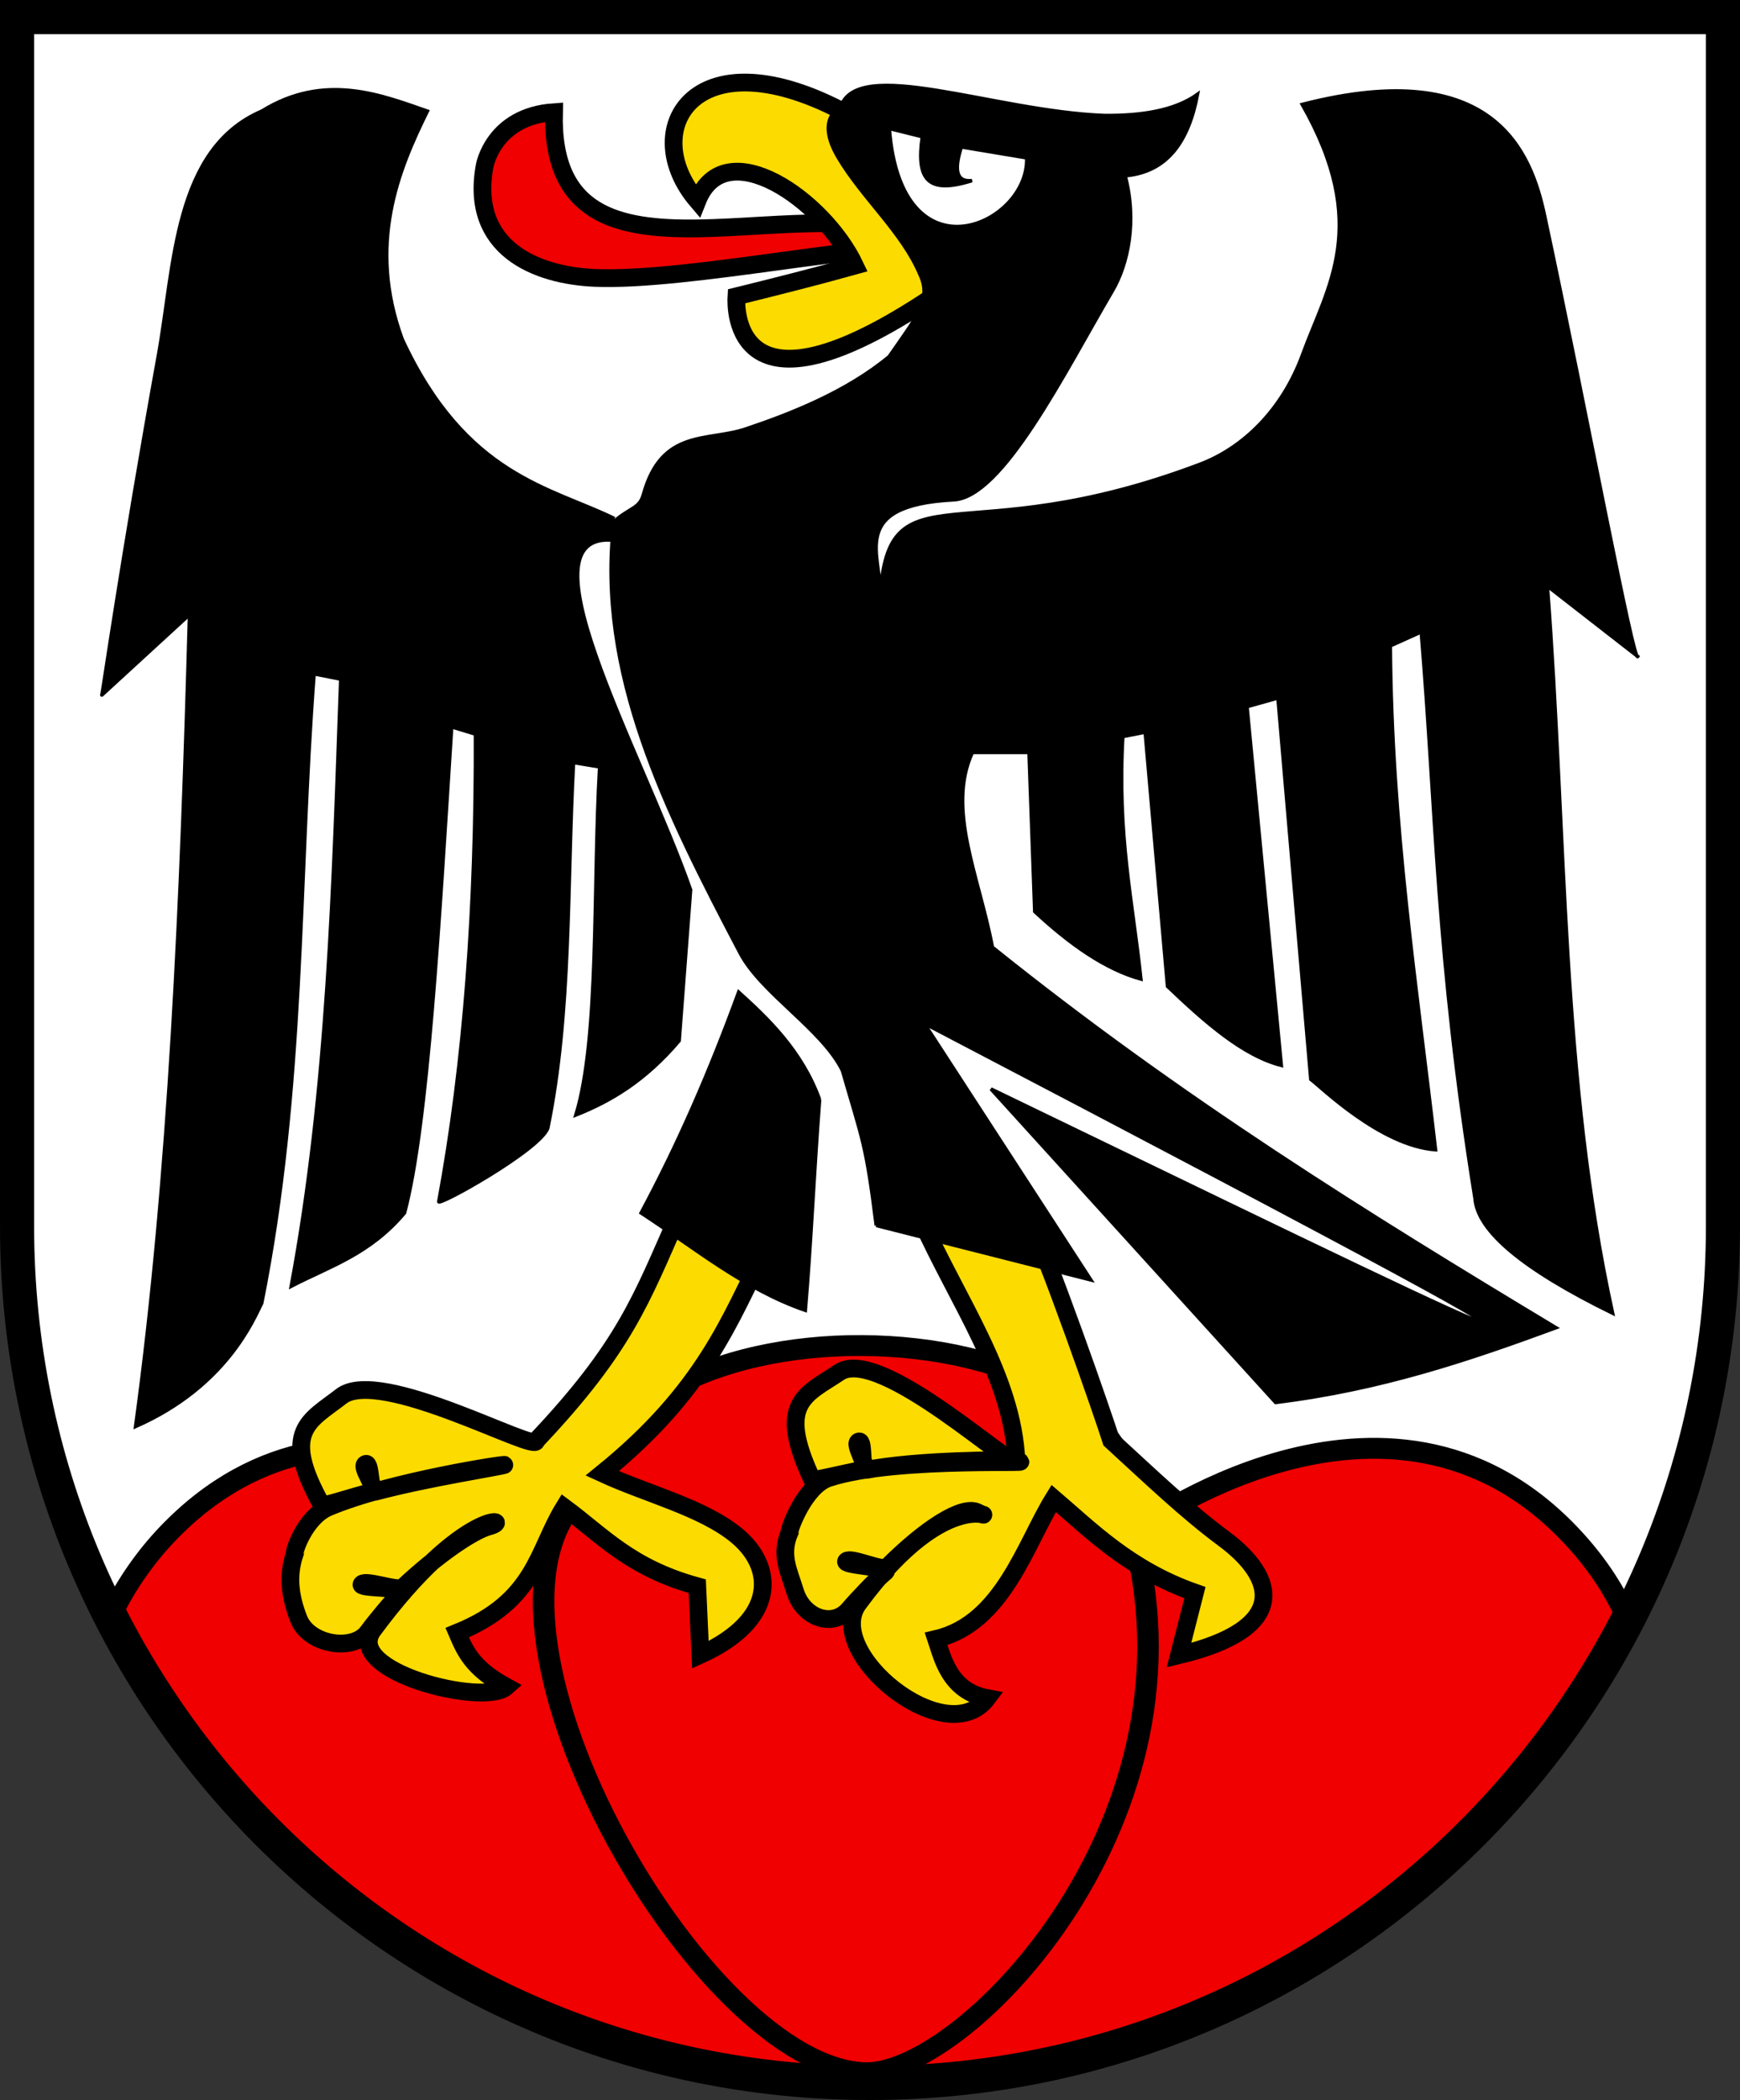
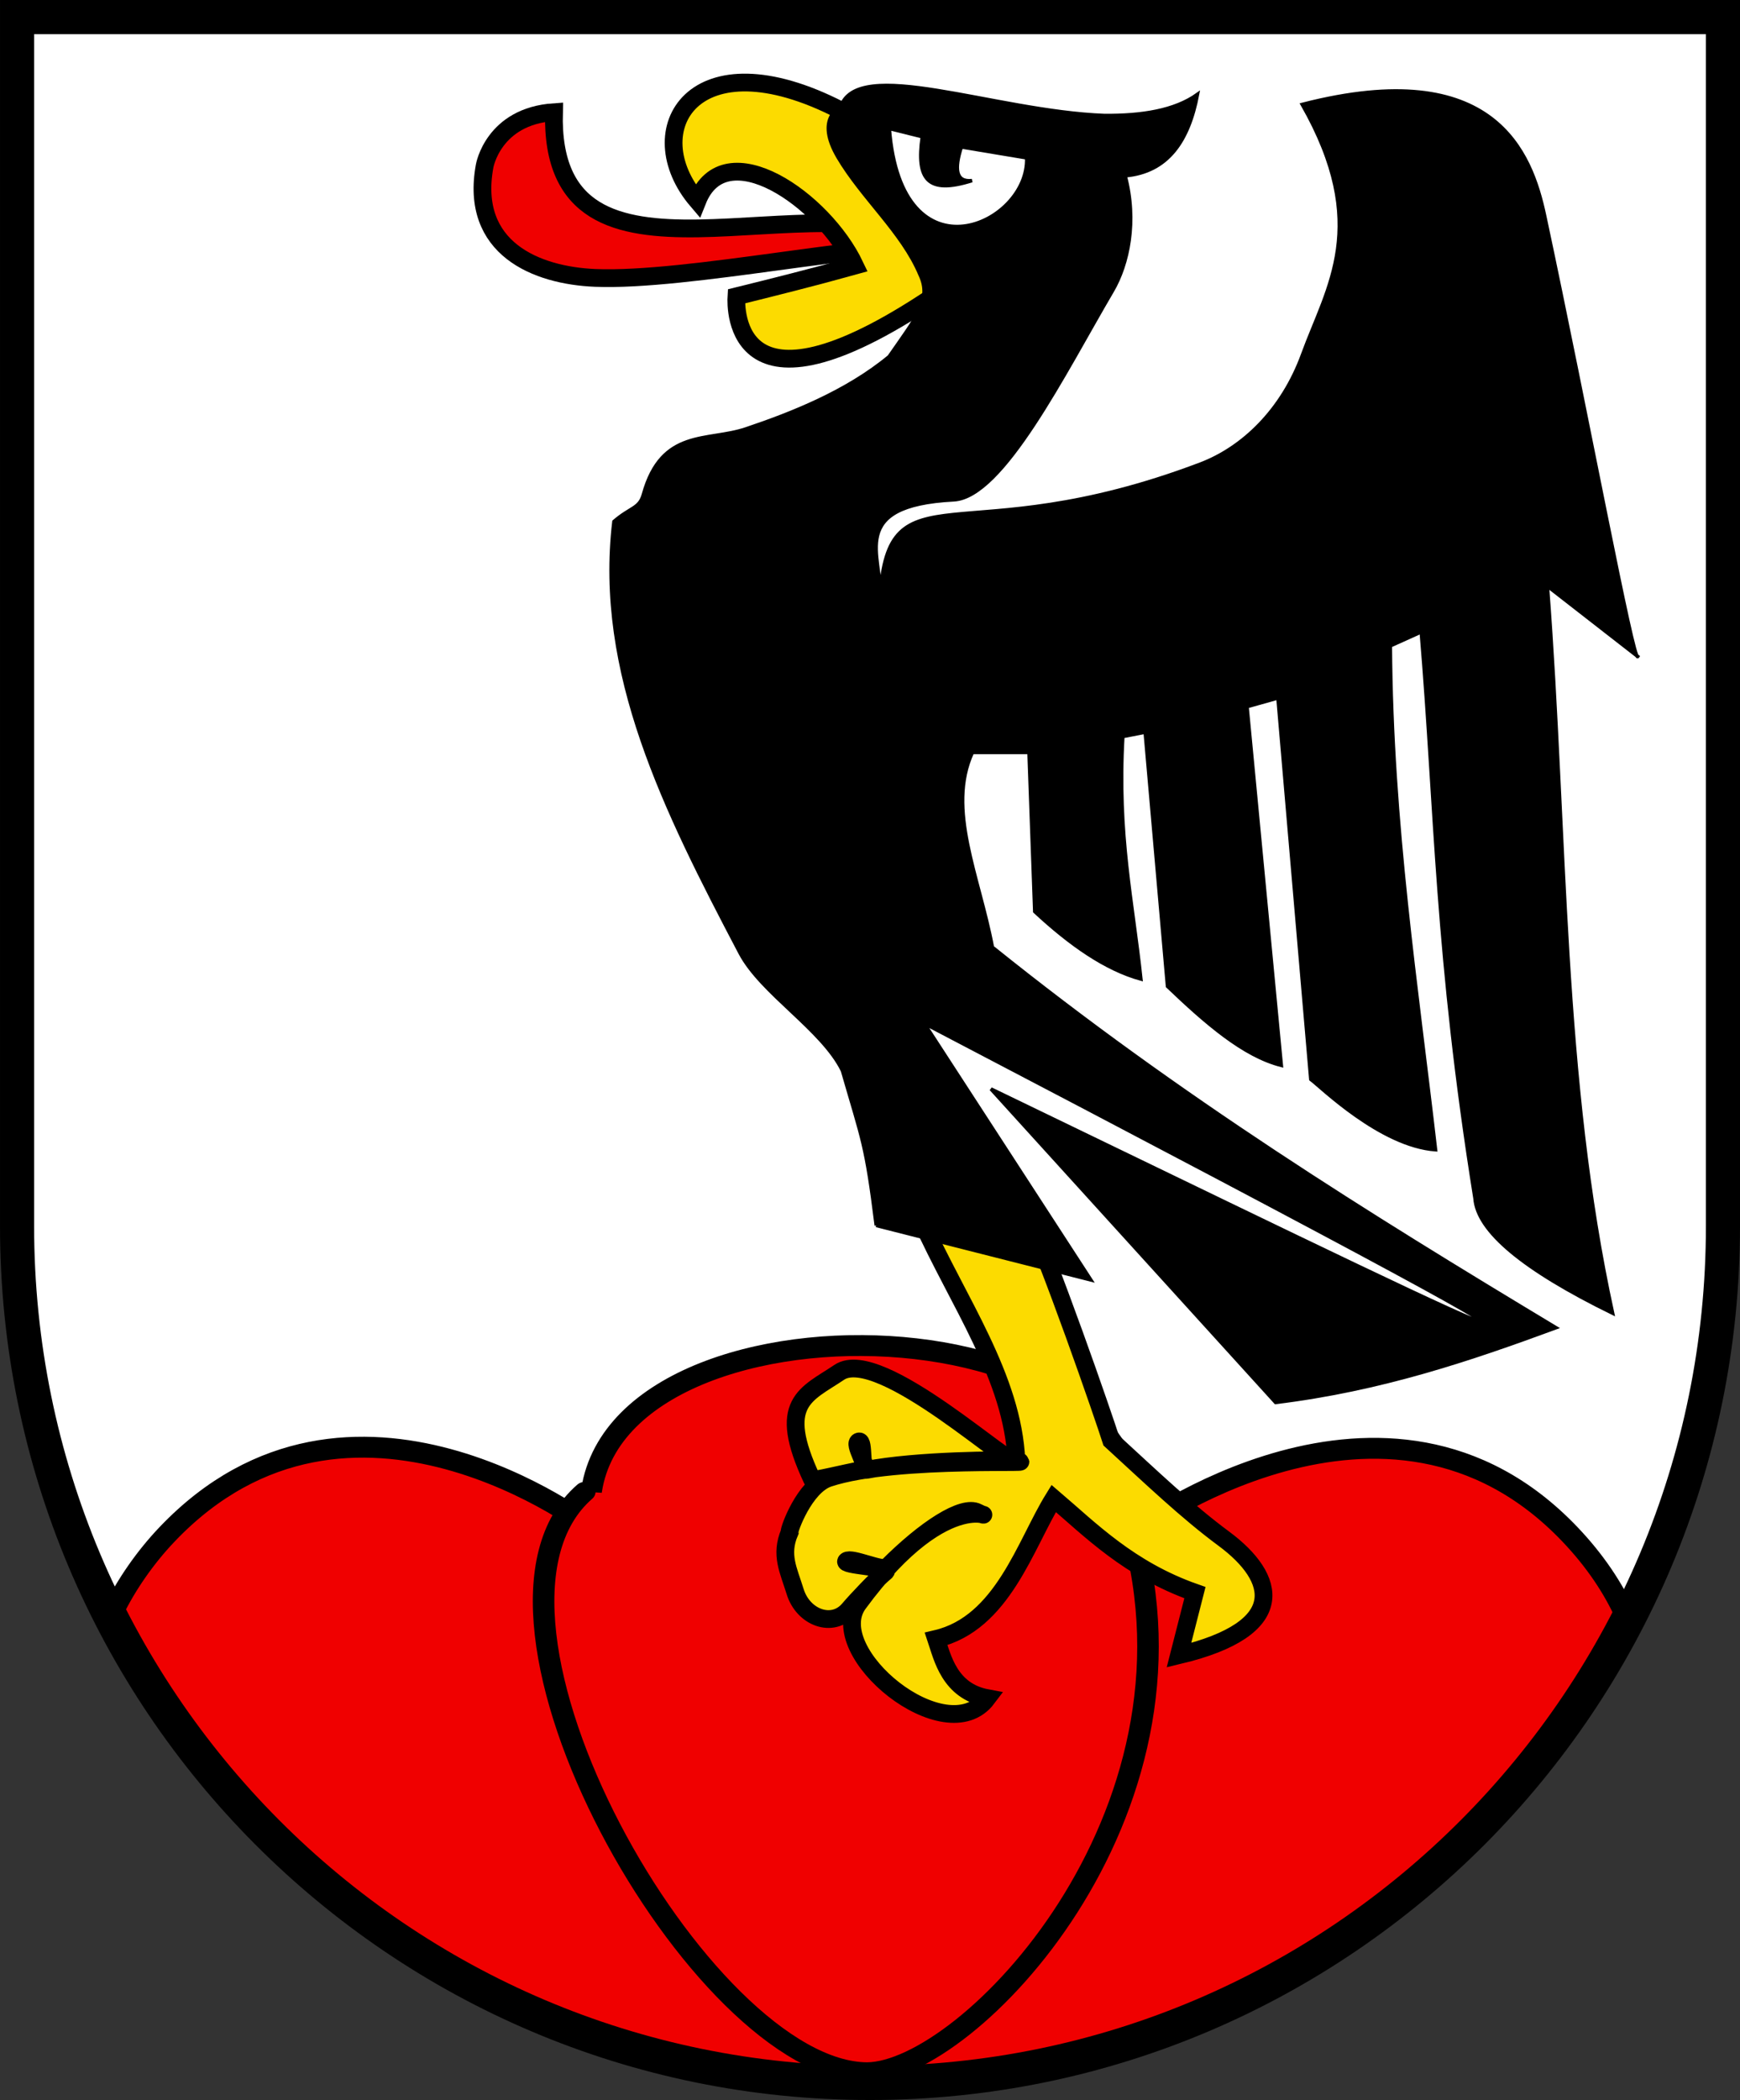
<svg xmlns="http://www.w3.org/2000/svg" width="500" height="603">
  <rect width="100%" height="100%" fill="#333333" stroke="none" />
  <path d="M4.902 4.902v347.15c0 135.89 109.73 246.05 245.1 246.05 135.36 0 245.1-110.16 245.1-246.05V4.902z" fill="#fff" />
  <g stroke="#000">
    <path d="m247.75 386.36c-41.191-0.228-82.376 17.211-77.839 52.426 0 0-69.208-53.419-121.85 1.737-6.513 6.823-11.791 14.627-15.335 21.833 39.389 82.114 123.77 134.24 218.45 134.24 93.702 0 174.74-55.002 216.03-132.54-3.6-8.042-8.88-15.945-16.12-23.53-52.643-55.156-125.48-0.536-125.48-0.536 4.54-35.5-36.647-53.398-77.839-53.626z" fill="#f00000" stroke-width="6" />
    <g fill="#f00000" stroke-linecap="round" stroke-linejoin="round" stroke-width="3.2">
      <path transform="matrix(1.44,0,0,1.306,-182.44,-400.2)" d="m243.39 634.4c-28.361 27.18 23.136 127.42 56.325 127.61 20.099-0.115 69.287-56.409 52.711-119.68" stroke-width="4.3" />
    </g>
    <g fill-rule="evenodd">
      <g stroke-width="5.1">
        <path d="M264.74 350.31c10.453 23.332 26.33 45.215 27.322 69.142.365 3.98-39.185-33.284-50.901-25.395-9.524 6.412-18.233 8.553-7.786 30.774.224.477 8.882-1.75 14.76-2.833 1.784-.328-3.33-7.71-1.286-8.105 1.533-.297.458 8.497 2.077 8.18 14.66-2.872 40.025-2.873 41.753-2.7 13.892 1.386-32.837-1.513-52.587 5.044-6.944 2.305-11.526 15.063-11.21 15.593-2.736 6.484-.29 10.855 1.574 16.907 2.32 7.663 10.835 10.66 15.479 5.187 2.284-2.692 7.96-8.69 10.533-10.77 1.712-1.385-12.862-1.803-11.243-3.122 1.43-1.164 10.42 3.035 11.652 1.8 11.071-11.101 21.783-17.956 26.006-15.766 6.942 3.6-7.879-9.61-34.217 26.209-10.27 13.968 25.223 42.852 37.024 27.163-10.845-2.008-12.872-11.627-14.678-17.01 19.103-4.472 25.621-27.171 33.77-40.337 10.437 8.89 21.683 20.414 40.587 27.045l-4.586 17.957c31.885-7.619 28.176-22.153 12.862-33.47-10.581-7.818-20.94-17.723-32.336-28.167-2.05-6.453-17.65-51.79-25.923-69.467z" fill="#fcdb00" />
        <path d="m159.19 32.205c-1.566 58.842 75.385 17.251 110.5 38.721-18.438-1.836-72.044 9.975-98.697 8.872-16.807-0.695-36.087-8.411-31.732-32.121 0 0 2.431-14.29 19.929-15.472z" fill="#f00000" />
        <path d="m241.42 31.617c-42.175-21.665-58.298 5.858-41.023 26.053 7.962-19.996 36.295-0.319 45.275 18.602-11.418 3.186-24.703 6.518-34.055 8.817-0.205 3.192-1.164 39.74 59.211-1.764z" fill="#fcdb00" />
      </g>
      <path d="m251.79 351.88 61.674 15.645-47.861-73.651c270.81 141.53 143.24 78.679 19.161 18.818l81.783 90.012c30.266-3.7 55.687-12.306 80.562-21.463-53.982-32.459-107.96-65.884-161.94-109.25-3.847-20.437-13.224-39.66-5.748-55.929h16.277l1.642 45.687c10.167 9.445 20.333 16.576 30.5 19.385-2.353-22.269-6.823-41.323-5.19-69.644l6.422-1.247 6.422 72.97c10.9 10.4 21.8 19.954 32.7 22.71l-9.854-103.01 8.886-2.495 9.444 109.51c2.672 1.931 19.953 19.06 35.838 20.216-5.465-47.312-12.653-93.229-12.992-144.69l8.885-4.007c4.385 52.23 4.214 92.601 15.455 162.68 0.68 9.334 13.672 20.293 39.533 32.952-14.774-67.345-13.273-137.29-18.74-208.78l25.984 20.216c-1.25 2.111-14.56-69.44-26.805-126.67-3.848-17.989-14.348-46.06-69.623-31.854 19.801 34.752 7.262 52.228 0.141 71.746-5.878 16.112-17.252 26.926-29.409 31.533-68.878 26.098-89.545-0.193-92.058 38.088 0.79-11.508-9.75-26.239 21.17-27.836 14.142-0.73 31.883-36.674 45.58-59.947 4.582-7.787 7.118-20.126 3.695-33.1 12.353-1.09 18.272-10.14 20.793-23.393-6.608 4.72-16.074 6.178-26.805 6.085-31.763-1.214-71.131-17.212-75.782-2.344 0 0-7.424 3.002-0.674 14.398 6.97 11.768 18.424 21.497 23.52 33.634 3.38 7.11-0.901 12.057-8.886 23.54-12.232 10.126-27.99 16.342-41.124 20.76-11.102 3.736-24.196-0.159-29.465 18.79-1.148 4.128-3.663 3.648-8.478 7.8-5.13 43.458 14.623 82.766 36.249 123.91 6.097 11.6 23.607 21.919 29.416 33.784 5.821 20.164 6.77 20.952 9.707 44.44z" />
-       <path d="M194.83 349.2c-10.563 23.891-15.266 37.54-40.759 64.475.65 3.944-44.9-21.404-56.025-12.724-9.043 7.055-17.58 9.794-5.567 31.232.258.46 8.736-2.36 14.524-3.848 1.756-.452-3.874-7.459-1.863-7.995 1.508-.403 1.065 8.443 2.657 8.014 14.422-3.88 35.468-7.132 37.113-7.685 1.742-.585-32.63 4.574-50.533 12.134-6.736 2.845-10.037 12.828-9.683 13.335-2.266 6.657-1.176 12.762 1.117 18.668 2.861 7.483 15.627 9.6 19.87 3.82 2.086-2.844 7.32-9.22 9.738-11.472 1.61-1.5-12.962-.907-11.44-2.334 1.344-1.26 10.483 2.178 11.754.988 9.967-9.33 20.018-16.24 24.82-17.528 7.55-2.026-6.97-5.923-33.338 29.764-8.807 11.919 31.9 22.037 38.293 16.317-9.885-5.372-11.942-10.458-14.135-15.55 22.659-9.209 22.988-23.448 30.746-36.014 11.049 8.143 18.911 17.38 38.246 22.682l.89 19.704c22.25-10.092 21.384-25.258 10.438-34.271-9.803-8.072-25.752-11.901-38.629-17.854 29.407-23.833 36.626-44.014 47.003-64.714z" fill="#fcdb00" stroke-width="5.1" />
-       <path d="M235.52 315.75c-1.642 21.47-2.464 41.246-4.106 60.501-17.39-5.959-31.804-17.943-47.187-27.964 10.651-19.848 19.557-40.266 28.037-63.41 8.349 7.56 18.133 16.785 23.257 30.874zM176.57 148.91c-18.281-8.986-42.72-12.07-61-51.506-10.004-27.197-1.164-48.468 7.244-65.488-13.203-4.57-29.52-11.198-47.599 0-25.26 10.836-25.013 44.268-29.679 70.06-10.623 58.72-16.204 98.273-16.277 97.609l25.204-23.114c-2.236 81.273-5.609 161.17-15.497 233.14 26.112-11.49 33.876-30.724 36.25-35.446 12.394-62.091 10.422-120.55 15.044-180.67l7.655 1.513c-2.109 58.772-3.628 117.69-14.224 174.32 11.062-5.735 22.51-9.124 32.553-21.048 6.721-25.132 10.007-84.389 13.55-139.56l6.832 2.079c.204 49.012-3.068 94.005-10.528 134.15-1.066 2.04 29.223-14.801 31.321-21.048 6.811-33.22 5.48-69.737 7.391-104.94l7.507 1.246c-1.968 34.071-.013 77.671-6.833 99.953 9.893-3.92 19.786-9.685 29.68-21.314l3.284-43.342c-14.091-40.17-51.582-105.6-20.376-100.14" />
      <path d="M255.55 36.907c3.47 44.468 40.255 27.482 39.469 8.42l-18.769-3.13c-1.995 6.24-1.689 10.179 3.07 9.665-12.77 4.017-16.072-.287-14.29-12.604z" fill="#fff" />
    </g>
    <path d="M4.902 4.902v347.15c0 135.89 109.73 246.05 245.1 246.05 135.36 0 245.1-110.16 245.1-246.05V4.902z" fill="none" stroke-width="9.8" />
  </g>
</svg>